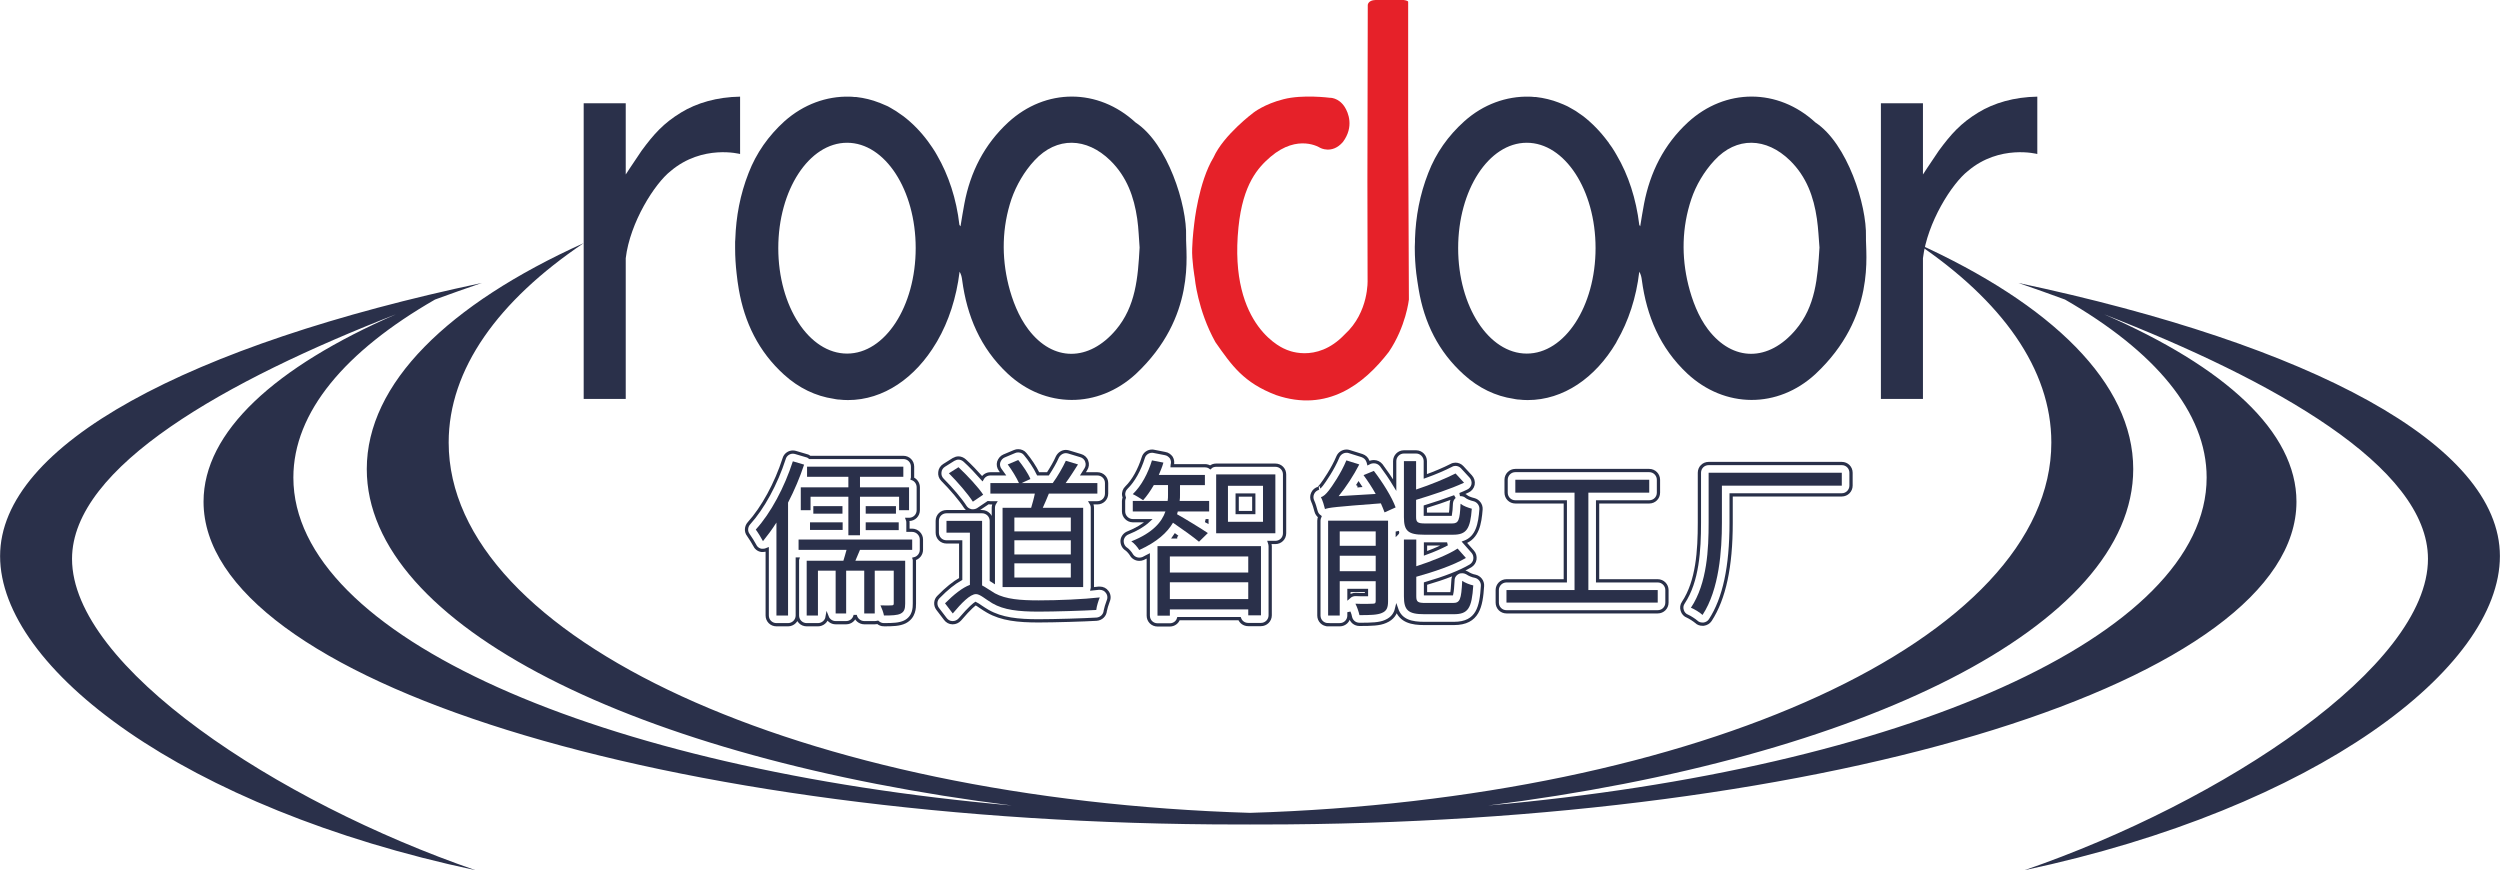
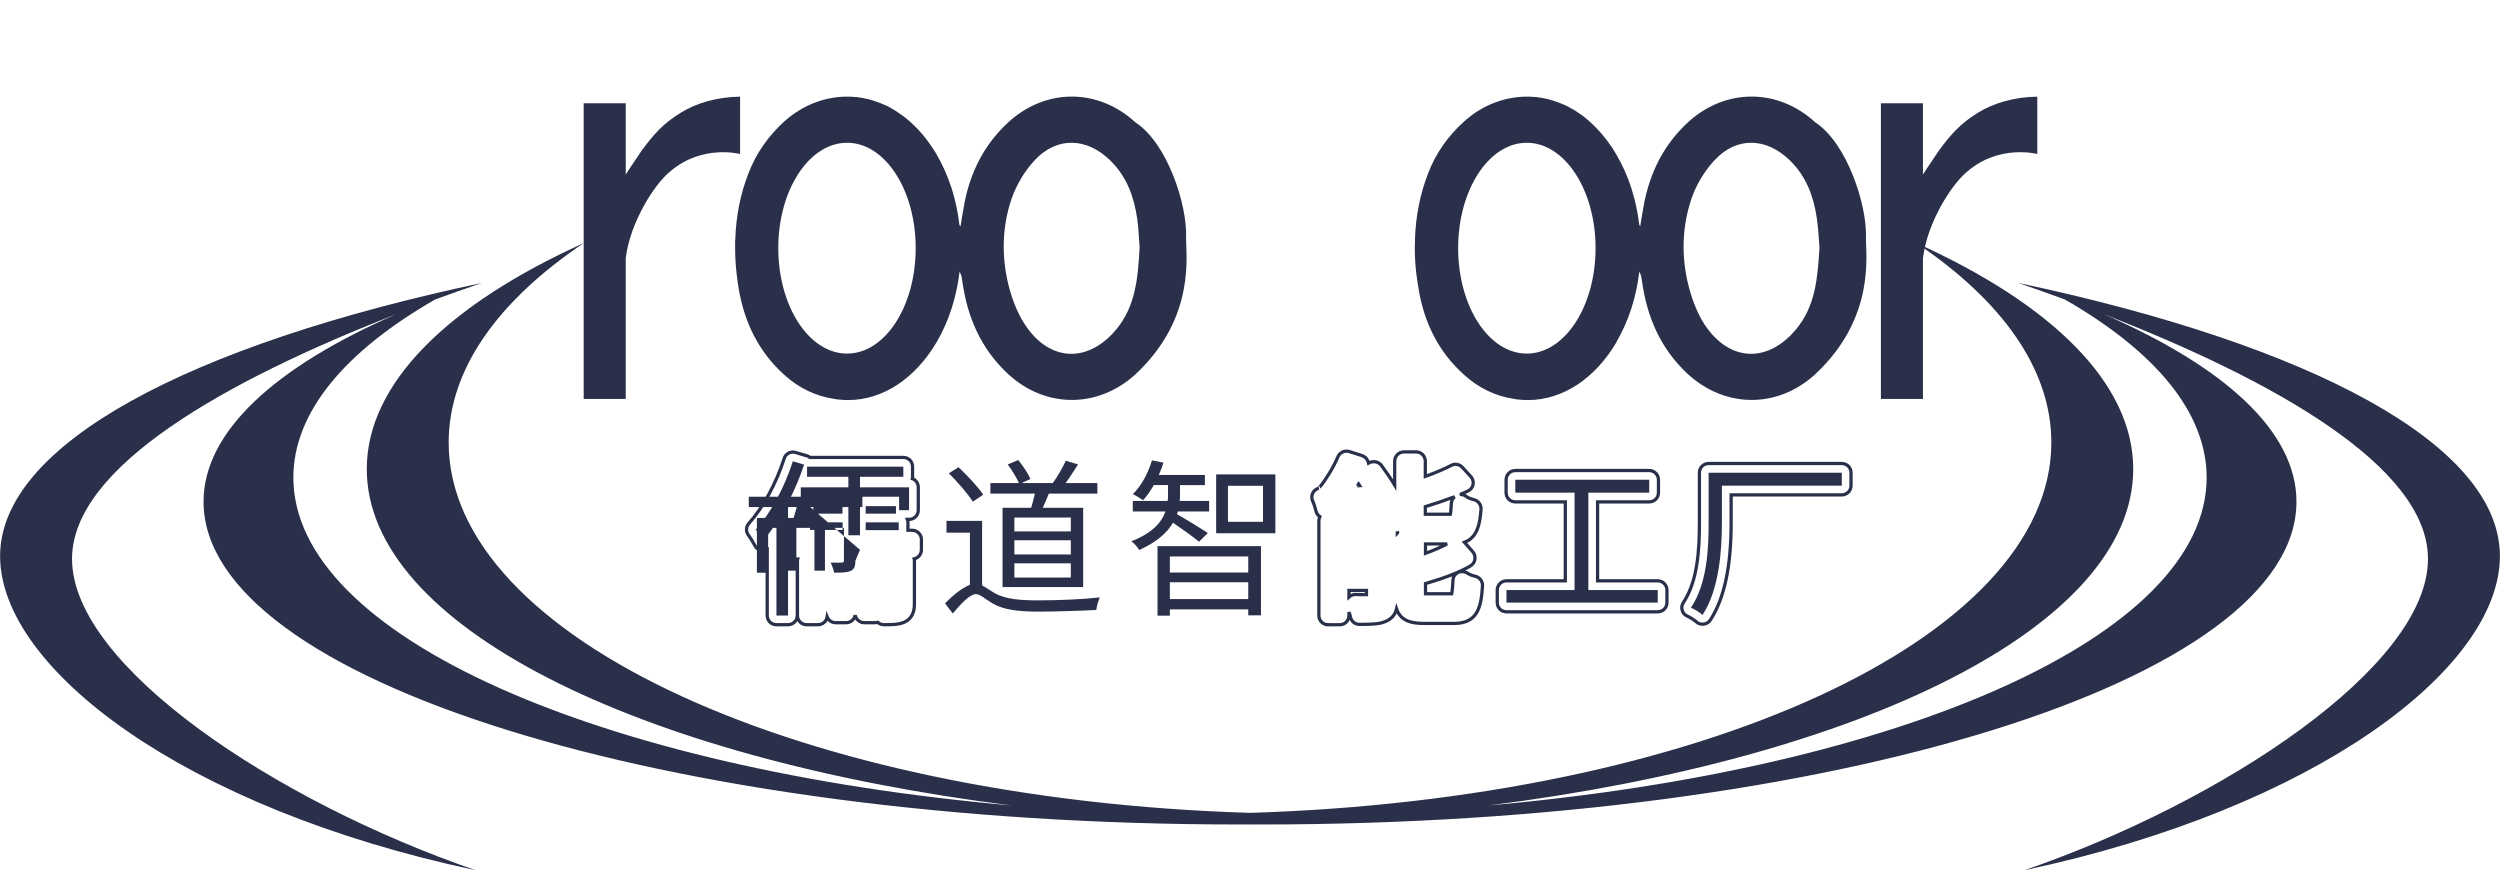
<svg xmlns="http://www.w3.org/2000/svg" xml:space="preserve" width="135.5mm" height="47.166mm" version="1.1" style="shape-rendering:geometricPrecision; text-rendering:geometricPrecision; image-rendering:optimizeQuality; fill-rule:evenodd; clip-rule:evenodd" viewBox="0 0 13553 4718">
  <defs>
    <style type="text/css">
   
    .str0 {stroke:#293049;stroke-width:17.644}
    .fil2 {fill:none}
    .fil1 {fill:#E62129}
    .fil0 {fill:#2A304A}
    .fil3 {fill:#2A304A;fill-rule:nonzero}
   
  </style>
  </defs>
  <g id="图层_x0020_1">
    <path class="fil0" d="M2578 4718c-1585,-337 -2578,-1096 -2578,-1703 0,-606 1027,-1145 2612,-1481 -85,29 -169,59 -254,90 -487,280 -768,611 -768,965 0,860 1659,1581 3895,1778 -2032,-255 -3497,-975 -3497,-1824 0,-465 442,-893 1176,-1225 -463,312 -732,683 -732,1081 0,1064 1917,1934 4345,2008l0 63c-20,0 -40,0 -60,0 -3100,0 -5614,-784 -5614,-1750 0,-379 387,-730 1043,-1016 -918,358 -1756,826 -1756,1326 0,583 1108,1316 2188,1688z" />
    <path class="fil0" d="M10975 4718c1585,-337 2578,-1096 2578,-1703 0,-606 -1026,-1145 -2611,-1481 84,29 169,59 253,90 487,280 768,611 768,965 0,860 -1658,1581 -3895,1778 2032,-255 3497,-975 3497,-1824 0,-465 -441,-893 -1175,-1225 463,312 731,683 731,1081 0,1064 -1917,1934 -4345,2008l0 63c20,0 41,0 61,0 3100,0 5613,-784 5613,-1750 0,-379 -386,-730 -1043,-1016 919,358 1756,826 1756,1326 0,583 -1108,1316 -2188,1688z" />
    <path class="fil0" d="M3692 610c-95,58 -147,116 -214,207 -55,81 -86,129 -86,129l0 -386 -228 0 0 1603 228 0 0 -763c23,-194 157,-405 244,-473 173,-146 376,-92 376,-92 0,0 0,-156 0,-311 -125,2 -235,34 -320,86z" />
    <path class="fil0" d="M10725 610c-95,58 -147,116 -214,207 -55,81 -86,129 -86,129l0 -386 -228 0 0 1603 228 0 0 -763c23,-194 157,-405 244,-473 172,-146 376,-92 376,-92 0,0 0,-156 0,-311 -125,2 -235,34 -320,86z" />
    <path class="fil0" d="M6049 1789c-145,171 -340,175 -475,-4 -52,-69 -86,-156 -107,-240 -38,-154 -35,-313 16,-465 26,-75 70,-151 125,-210 121,-131 283,-125 411,0 90,88 129,198 146,316 8,55 9,110 13,156 -9,164 -21,319 -129,447zm-1085 -444c0,316 -166,572 -372,572 -206,0 -373,-256 -373,-572 0,-315 167,-571 373,-571 206,0 372,256 372,571zm1466 -61c6,-172 -100,-506 -274,-620 -203,-187 -487,-187 -690,-1 -131,121 -206,271 -238,441 -8,41 -14,82 -21,123 -3,-3 -4,-6 -6,-8 -16,-141 -59,-270 -121,-377 -4,-6 -7,-12 -11,-19 -10,-16 -20,-31 -31,-46 -3,-4 -5,-7 -7,-10 -40,-54 -85,-100 -135,-138 -2,-1 -4,-3 -6,-4 -11,-8 -22,-16 -33,-23 -4,-2 -8,-5 -12,-7 -9,-6 -19,-11 -29,-17 -2,-1 -4,-2 -6,-3 -13,-6 -27,-12 -40,-17 -1,-1 -2,-1 -3,-1 -40,-16 -82,-26 -125,-31 -3,0 -6,0 -9,0 -9,-1 -18,-2 -28,-2 -124,-3 -248,41 -352,133 -87,79 -153,172 -195,281 -46,117 -68,237 -72,358 0,5 -1,10 -1,15 0,9 0,18 0,26 0,3 0,6 0,9 0,47 3,92 8,136 3,29 7,58 12,87 31,179 107,337 245,462 80,73 173,117 269,131 8,2 16,3 24,4 1,0 3,0 4,0 16,2 33,3 50,3 193,0 366,-121 478,-310 2,-3 4,-6 6,-10 62,-107 104,-236 121,-376 9,15 12,30 14,46 26,194 98,367 246,506 203,190 490,191 695,3 331,-310 270,-655 273,-744z" />
    <path class="fil0" d="M9734 1789c-145,171 -339,175 -475,-4 -52,-69 -85,-156 -106,-240 -38,-154 -35,-313 16,-465 25,-75 70,-151 125,-210 120,-131 282,-125 410,0 90,88 129,198 146,316 8,55 10,110 14,156 -10,164 -21,319 -130,447zm-1084 -444c0,316 -167,572 -373,572 -206,0 -372,-256 -372,-572 0,-315 166,-571 372,-571 206,0 373,256 373,571zm1466 -61c5,-172 -101,-506 -274,-620 -203,-187 -488,-187 -691,-1 -131,121 -205,271 -238,441 -8,41 -14,82 -21,123 -2,-3 -4,-6 -5,-8 -17,-141 -59,-270 -122,-377 -3,-6 -7,-12 -11,-19 -9,-16 -20,-31 -31,-46 -2,-4 -4,-7 -7,-10 -40,-54 -85,-100 -134,-138 -2,-1 -4,-3 -6,-4 -11,-8 -22,-16 -33,-23 -4,-2 -8,-5 -12,-7 -10,-6 -20,-11 -30,-17 -2,-1 -4,-2 -6,-3 -13,-6 -26,-12 -40,-17 -1,-1 -2,-1 -2,-1 -41,-16 -83,-26 -126,-31 -3,0 -5,0 -8,0 -9,-1 -19,-2 -28,-2 -124,-3 -249,41 -352,133 -88,79 -154,172 -196,281 -46,117 -68,237 -72,358 0,5 0,10 0,15 0,9 -1,18 -1,26 0,3 0,6 0,9 0,47 3,92 8,136 4,29 8,58 13,87 30,179 106,337 245,462 80,73 173,117 269,131 8,2 16,3 24,4 1,0 2,0 4,0 16,2 32,3 49,3 194,0 367,-121 479,-310 2,-3 3,-6 5,-10 62,-107 105,-236 121,-376 9,15 12,30 14,46 26,194 98,367 246,506 204,190 491,191 695,3 331,-310 271,-655 274,-744z" />
-     <path class="fil1" d="M7208 530c0,0 -146,-19 -250,8 -104,26 -163,73 -163,73 0,0 -162,121 -216,242 -82,135 -105,361 -105,361 0,0 -9,69 -11,132 -3,64 14,161 14,161 0,0 15,174 112,348 89,127 153,220 329,287 278,95 476,-59 611,-234 93,-137 109,-284 109,-284l-4 -955c0,0 0,-653 0,-659 0,-7 -24,-10 -24,-10l-2 0 -144 0 -7 0c-41,1 -42,27 -42,27l-2 950 1 540c0,0 9,175 -124,296 -156,164 -320,81 -320,81 0,0 -312,-113 -256,-662 24,-237 108,-325 174,-382 149,-127 268,-49 268,-49 0,0 65,37 124,-31 62,-83 29,-160 10,-190 -34,-53 -82,-50 -82,-50z" />
    <path class="fil2 str0" d="M4792 3387c-13,0 -25,-5 -34,-13 -5,1 -10,2 -16,2l-57 0c-24,0 -45,-18 -49,-41 -4,23 -24,41 -49,41l-57 0c-21,0 -39,-13 -46,-31 -4,24 -25,42 -50,42l-61 0c-28,0 -50,-22 -50,-50l0 -297c0,-3 0,-6 1,-9 -1,0 -2,0 -2,0l0 306c0,28 -23,50 -50,50l-63 0c-28,0 -50,-22 -50,-50l0 -358c-7,3 -15,5 -23,5 -3,0 -5,0 -7,0 -18,-2 -32,-14 -39,-30 -5,-10 -23,-39 -33,-53 -15,-19 -13,-46 3,-64 75,-83 147,-214 191,-351 6,-21 26,-35 47,-35 5,0 9,1 14,2l61 18c6,1 12,5 17,9l507 0c28,0 50,22 50,50l0 55c0,3 0,7 -1,10 19,7 32,26 32,47l0 124c0,28 -22,50 -50,50l-9 0c2,5 3,11 3,16 0,0 0,43 0,43l23 0c27,0 50,23 50,50l0 56c0,24 -17,44 -39,49 1,3 1,7 1,10l0 232c0,22 0,74 -52,100 -29,14 -65,15 -113,15z" />
-     <path class="fil2 str0" d="M5163 3376c-15,0 -29,-8 -38,-20l-42 -55c-15,-20 -13,-48 5,-65 44,-45 84,-77 120,-97l0 -201 -77 0c-28,0 -50,-22 -50,-50l0 -64c0,-28 22,-50 50,-50l193 0c27,0 50,22 50,50l0 321c3,2 11,7 11,7l0 -399c0,-10 3,-19 8,-27l-24 0c-4,0 -8,-1 -12,-1l-55 37c-8,5 -18,8 -28,8 -3,0 -7,0 -10,-1 -14,-3 -25,-11 -32,-22 -22,-35 -75,-98 -123,-146 -11,-11 -16,-26 -14,-41 1,-15 10,-29 23,-37l51 -32c9,-5 18,-8 27,-8 12,0 24,5 34,14 29,26 64,63 95,98 9,-16 25,-26 44,-26l69 0c-5,-7 -10,-14 -16,-22 -9,-12 -12,-28 -8,-42 5,-15 15,-27 29,-33l57 -24c7,-3 13,-4 20,-4 14,0 29,6 38,18 23,27 53,71 70,107l53 0c19,-29 40,-65 51,-91 9,-18 27,-30 46,-30 5,0 9,1 14,2l66 20c15,4 28,15 33,30 6,15 4,31 -5,45 0,0 -11,18 -15,24l78 0c28,0 50,22 50,50l0 57c0,28 -22,50 -50,50l-35 0c5,8 8,17 8,27l0 430c0,3 0,6 -1,10 12,-1 24,-3 35,-4 2,0 4,0 6,0 16,0 31,7 40,20 11,14 13,33 6,49 -7,18 -14,42 -16,53 -2,25 -22,44 -47,46 -66,4 -228,9 -315,9 -111,0 -200,-9 -275,-52 -14,-8 -26,-16 -38,-24 -9,-6 -21,-15 -28,-18 -6,4 -29,20 -86,87 -10,11 -24,17 -38,17 -1,0 -1,0 -2,0z" />
-     <path class="fil2 str0" d="M6797 2779l0 -95 -90 0 0 95 90 0zm-254 48l0 -4 -7 0c2,1 5,3 7,4zm-161 84c-3,-3 -7,-5 -11,-8 -2,3 -4,5 -6,8l17 0zm-107 477c-28,0 -50,-22 -50,-50l0 -324c-9,5 -18,9 -28,14 -7,3 -14,4 -21,4 -17,0 -34,-9 -43,-25 -5,-9 -19,-25 -27,-30 -16,-10 -24,-28 -23,-47 2,-18 14,-34 32,-41 47,-19 84,-41 111,-66l-85 0c-27,0 -50,-23 -50,-50l0 -57c0,-6 2,-13 4,-18 -1,-4 -2,-7 -3,-11 -3,-16 3,-33 15,-44 37,-36 70,-95 91,-162 6,-21 26,-35 47,-35 4,0 7,0 10,1l61 12c14,2 26,11 34,22 7,12 9,27 5,40 0,1 -1,3 -1,4l178 0c11,0 21,3 29,9 8,-8 20,-12 32,-12l321 0c28,0 50,22 50,50l0 319c0,28 -22,50 -50,50l-32 0c2,6 4,13 4,20l0 375c0,28 -23,50 -50,50l-69 0c-22,0 -40,-13 -47,-32l-331 0c-6,20 -25,34 -47,34l-67 0z" />
    <path class="fil2 str0" d="M7359 2634l12 -1c-2,-3 -4,-6 -6,-9 -2,3 -4,6 -6,10zm504 154c2,-12 4,-32 5,-59 1,-15 8,-28 18,-36 -53,20 -110,39 -159,54l0 41 136 0zm-288 103c1,-1 2,-2 2,-3 0,-2 -1,-4 -2,-6l0 9zm153 109c47,-17 87,-35 117,-51l-117 0 0 51zm-415 237c10,-9 22,-14 35,-14 1,0 2,0 2,0 18,1 35,1 49,1 3,0 6,0 9,0l0 -23 -95 0 0 36zm-113 150c-28,0 -50,-22 -50,-50l0 -514c0,-8 2,-15 5,-22 -10,-7 -17,-17 -20,-28 -4,-17 -13,-45 -18,-55 -7,-14 -7,-30 -1,-43 6,-14 18,-24 33,-28 0,0 0,0 0,0 -1,0 4,-4 16,-19 14,-18 61,-86 88,-151 8,-19 27,-31 46,-31 5,0 10,0 15,2l70 22c14,5 26,15 31,29 2,4 3,8 4,12l10 -5c7,-2 13,-3 19,-3 16,0 30,7 40,19 24,32 50,70 73,108l0 -130c0,-27 22,-50 50,-50l66 0c28,0 50,23 50,50l0 83c53,-19 104,-41 141,-60 7,-4 15,-6 23,-6 13,0 27,6 36,16l46 50c11,12 16,28 13,44 -3,15 -14,29 -28,35 -14,7 -28,13 -43,19 1,0 2,0 3,0 12,0 24,4 33,12 4,4 22,12 40,16 23,6 40,28 38,53 -6,77 -19,152 -90,178 0,0 45,51 45,51 10,11 14,26 12,41 -2,15 -11,28 -24,36 -56,33 -138,65 -244,96l0 55c0,0 142,0 142,0 3,-13 5,-37 7,-73 0,-18 11,-34 27,-42 7,-4 15,-5 23,-5 10,0 19,3 28,8 8,6 28,15 42,17 24,5 42,28 40,53 -7,111 -24,203 -155,203l-160 0c-66,0 -128,-11 -151,-79 -6,25 -21,52 -59,68 -33,15 -78,16 -142,16 -24,0 -44,-16 -49,-40 -1,-7 -4,-17 -8,-26l0 18c0,28 -22,50 -50,50l-63 0z" />
    <path class="fil2 str0" d="M8167 3317c-28,0 -50,-22 -50,-50l0 -68c0,-27 22,-50 50,-50l319 0 0 -428 -271 0c-28,0 -50,-22 -50,-50l0 -70c0,-27 22,-50 50,-50l726 0c28,0 50,23 50,50l0 70c0,28 -22,50 -50,50l-280 0 0 428 326 0c28,0 50,23 50,50l0 68c0,28 -22,50 -50,50l-820 0z" />
    <path class="fil2 str0" d="M9230 3384c-13,0 -25,-4 -34,-13 -9,-8 -35,-25 -47,-30 -14,-5 -25,-17 -29,-31 -5,-15 -3,-30 6,-43 77,-116 87,-283 87,-432l0 -272c0,-28 22,-50 50,-50l722 0c28,0 50,22 50,50l0 70c0,27 -22,50 -50,50l-600 0 0 152c0,238 -37,410 -113,527 -8,12 -21,20 -36,22 -2,0 -4,0 -6,0z" />
-     <path class="fil3" d="M4693 2832l179 0 0 42 -179 0 0 -42zm164 -88l0 41 -164 0 0 -41 164 0zm-290 0l0 41 -158 0 0 -41 158 0zm-176 88l177 0 0 41 -177 0 0 -41zm208 -247l-224 0 0 -55 522 0 0 55 -235 0 0 57 266 0 0 124 -54 0 0 -73 -212 0 0 209 -63 0 0 -209 -205 0 0 73 -53 0 0 -124 258 0 0 -57zm63 396c-9,21 -17,41 -25,59l270 0 0 232c0,29 -5,45 -25,55 -18,9 -48,10 -90,10 -3,-16 -11,-38 -19,-55 30,1 52,1 61,0 9,0 11,-3 11,-11l0 -177 -103 0 0 232 -57 0 0 -232 -98 0 0 232 -57 0 0 -232 -96 0 0 243 -61 0 0 -297 199 0c6,-17 11,-39 17,-59l-260 0 0 -56 616 0 0 56 -283 0zm-303 -462c-23,70 -53,140 -87,206l0 612 -63 0 0 -504c-23,37 -49,71 -73,101 -7,-14 -27,-47 -39,-63 82,-90 156,-230 201,-370l61 18z" />
+     <path class="fil3" d="M4693 2832l179 0 0 42 -179 0 0 -42zm164 -88l0 41 -164 0 0 -41 164 0zm-290 0l0 41 -158 0 0 -41 158 0zm-176 88l177 0 0 41 -177 0 0 -41zm208 -247l-224 0 0 -55 522 0 0 55 -235 0 0 57 266 0 0 124 -54 0 0 -73 -212 0 0 209 -63 0 0 -209 -205 0 0 73 -53 0 0 -124 258 0 0 -57zm63 396c-9,21 -17,41 -25,59c0,29 -5,45 -25,55 -18,9 -48,10 -90,10 -3,-16 -11,-38 -19,-55 30,1 52,1 61,0 9,0 11,-3 11,-11l0 -177 -103 0 0 232 -57 0 0 -232 -98 0 0 232 -57 0 0 -232 -96 0 0 243 -61 0 0 -297 199 0c6,-17 11,-39 17,-59l-260 0 0 -56 616 0 0 56 -283 0zm-303 -462c-23,70 -53,140 -87,206l0 612 -63 0 0 -504c-23,37 -49,71 -73,101 -7,-14 -27,-47 -39,-63 82,-90 156,-230 201,-370l61 18z" />
    <path class="fil3" d="M5805 3054l-306 0 0 77 306 0 0 -77zm0 -125l-306 0 0 77 306 0 0 -77zm0 -123l-306 0 0 75 306 0 0 -75zm-215 -53c7,-24 15,-51 20,-77l-241 0 0 -57 155 0c-13,-29 -38,-70 -61,-101l57 -24c25,31 54,73 66,103l-48 22 169 0c26,-35 55,-86 71,-121l66 20c-21,33 -45,71 -67,101l172 0 0 57 -263 0c-11,28 -22,53 -33,77l219 0 0 430 -437 0 0 -430 155 0zm-316 -33c-26,-41 -83,-107 -130,-154l52 -33c48,45 107,108 134,149l-56 38zm50 454c18,9 38,24 70,43 59,32 138,38 237,38 107,0 243,-6 331,-16 -7,17 -17,48 -19,68 -66,4 -227,9 -313,9 -109,0 -188,-9 -250,-45 -39,-23 -67,-50 -89,-50 -32,0 -79,49 -126,105l-42 -55c47,-47 94,-85 135,-100l0 -283 -127 0 0 -64 193 0 0 350z" />
    <path class="fil3" d="M6847 2634l-190 0 0 195 190 0 0 -195zm67 -62l0 319 -321 0 0 -319 321 0zm-147 676l0 -91 -425 0 0 91 425 0zm-425 -231l0 87 425 0 0 -87 -425 0zm-67 -56l561 0 0 375 -69 0 0 -32 -425 0 0 34 -67 0 0 -377zm225 -24c-27,-23 -95,-72 -141,-103 -31,53 -86,104 -183,148 -8,-14 -27,-37 -43,-47 117,-46 166,-106 185,-162l-177 0 0 -57 189 0c2,-12 2,-22 2,-33l0 -53 -77 0c-18,31 -38,60 -58,82 -13,-9 -40,-26 -56,-33 47,-45 83,-114 104,-183l62 12c-6,23 -16,45 -25,67l250 0 0 55 -135 0 0 53c0,11 0,21 -2,33l160 0 0 57 -170 0c-1,5 -3,10 -4,15 35,19 141,84 167,102l-48 47z" />
-     <path class="fil3" d="M7877 3269c38,0 45,-18 50,-120 14,10 41,21 60,25 -8,124 -28,156 -105,156l-160 0c-88,0 -111,-21 -111,-97l0 -308 67 0 0 145c83,-27 172,-62 224,-96l45 51c-70,41 -176,76 -269,102l0 106c0,31 9,36 51,36l148 0zm-157 -370c-87,0 -109,-21 -109,-95l0 -304 66 0 0 154c79,-26 161,-60 214,-87l46 50c-73,34 -171,66 -260,93l0 93c0,28 8,35 49,35l146 0c35,0 42,-16 46,-107 14,12 42,22 61,27 -8,110 -29,141 -101,141l-158 0zm-262 198l0 -84 -195 0 0 84 195 0zm-195 -216l0 78 195 0 0 -78 -195 0zm262 378c0,35 -7,53 -33,64 -24,11 -64,12 -122,12 -4,-18 -13,-45 -22,-62 43,2 82,1 94,0 13,0 16,-3 16,-15l0 -107 -195 0 0 186 -63 0 0 -514 325 0 0 436zm-77 -706c47,61 99,144 118,198l-60 27c-5,-15 -12,-30 -20,-49 -251,19 -282,23 -303,31 -3,-14 -13,-48 -22,-65 14,-3 27,-16 43,-36 15,-19 66,-92 95,-163l70 22c-31,60 -72,123 -112,172l201 -12c-20,-36 -44,-72 -66,-102l56 -23z" />
    <polygon class="fil3" points="8987,3199 8987,3267 8167,3267 8167,3199 8536,3199 8536,2671 8215,2671 8215,2601 8941,2601 8941,2671 8611,2671 8611,3199 " />
    <path class="fil3" d="M9985 2633l-650 0 0 202c0,147 -14,360 -105,499 -13,-12 -44,-32 -63,-39 89,-133 96,-323 96,-460l0 -272 722 0 0 70z" />
  </g>
</svg>